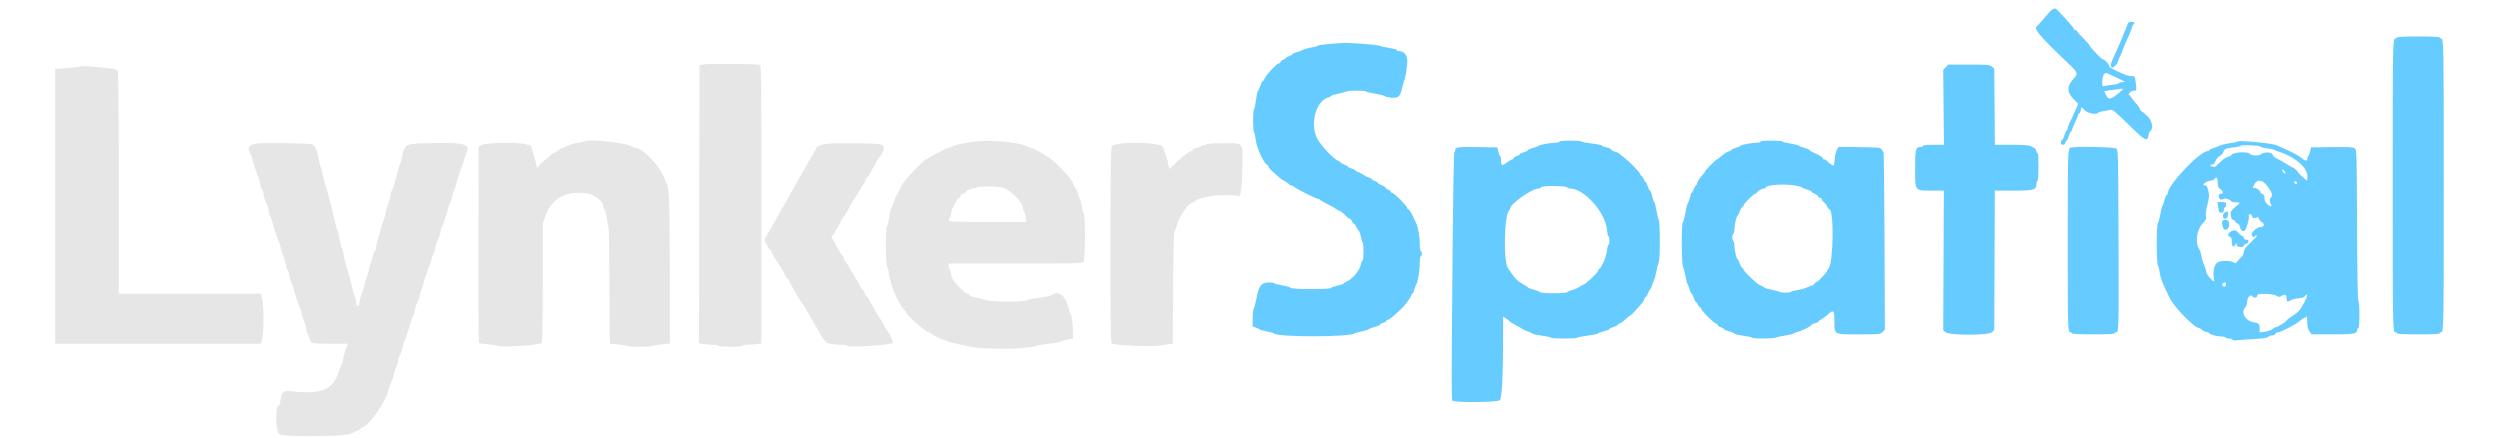
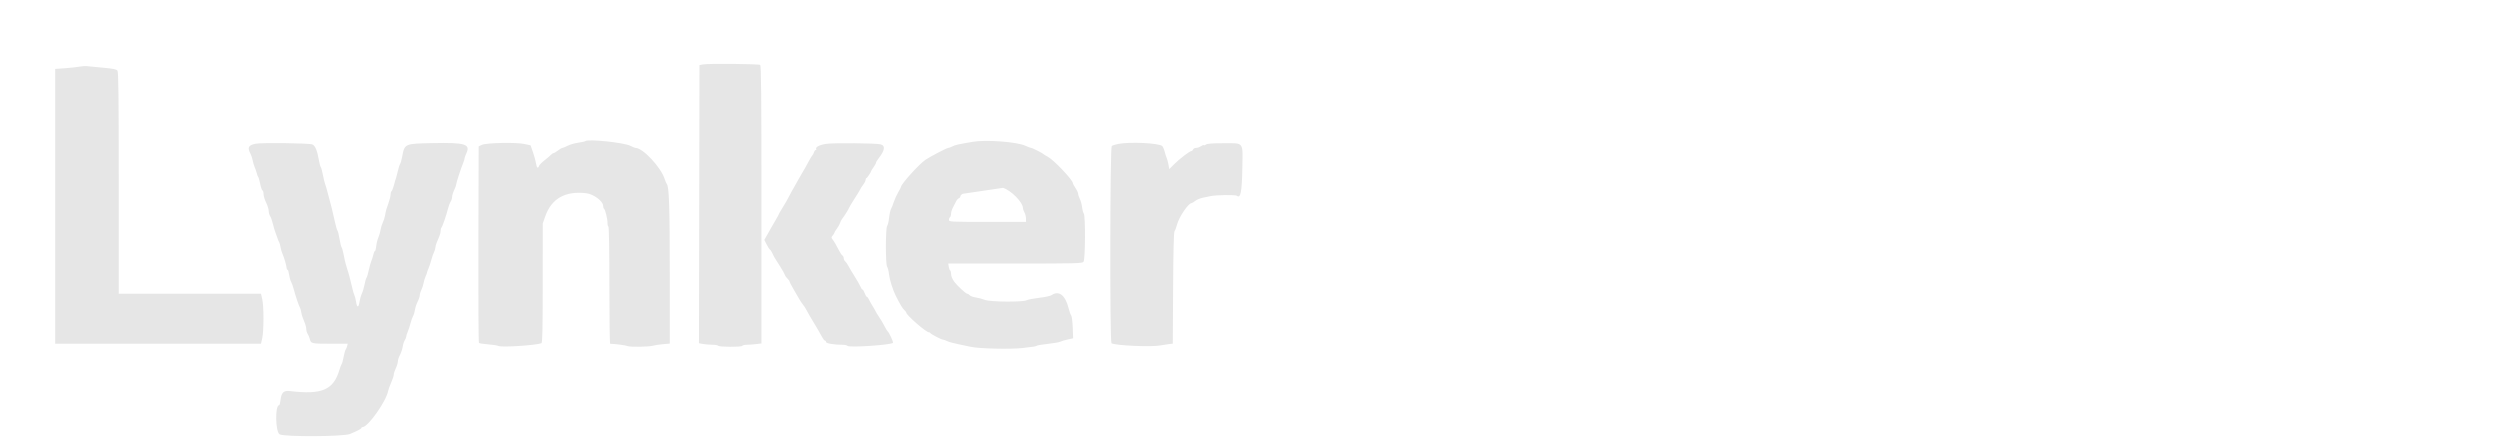
<svg xmlns="http://www.w3.org/2000/svg" viewBox="0 48 400 70">
  <g>
-     <path fill="#E6E6E6" d="m112.5 58.306-.583.111-.041 22.25-.04 22.25.623.115c.344.064 1.014.12 1.489.125.476.005.907.077.959.16.131.213 3.71.232 3.841.02.058-.094.382-.171.72-.172.339-.001 1.009-.049 1.49-.106l.875-.105V80.737c0-17.591-.043-22.245-.208-22.352-.253-.164-8.306-.233-9.125-.079m-99.75.353c-.367.075-1.398.189-2.292.254l-1.625.118V103h32.925l.198-.875c.261-1.153.265-5.131.006-6.245l-.204-.88H19V77.282c0-13.919-.045-17.776-.208-17.989-.157-.204-.725-.318-2.292-.458-1.146-.103-2.308-.215-2.583-.249-.275-.034-.8-.001-1.167.073m80.891 11.922c-.058.058-.569.171-1.134.251-.566.08-1.326.301-1.69.49-.363.19-.738.345-.833.345-.095 0-.419.187-.719.416-.301.23-.616.417-.702.417-.086 0-.282.131-.436.292-.153.16-.616.554-1.027.875-.411.32-.795.714-.852.875-.176.493-.371.325-.488-.417-.061-.39-.282-1.196-.491-1.792l-.38-1.083-.986-.213c-1.348-.292-6.124-.191-6.82.144l-.5.24-.042 15.655c-.024 8.611.017 15.716.091 15.789.073.073.73.177 1.459.231.729.053 1.481.171 1.67.262.508.244 5.935-.103 6.864-.439.163-.059.209-2.138.212-9.622l.003-9.547.405-1.147c1.004-2.846 3.195-4.08 6.551-3.691 1.171.136 2.704 1.274 2.704 2.008 0 .216.067.435.15.486.192.119.57 1.684.552 2.29-.007.256.057.508.143.561.093.058.155 3.833.155 9.42 0 5.127.056 9.324.125 9.326.841.02 2.525.241 2.759.363.351.181 3.503.135 4.116-.06.229-.074.923-.178 1.542-.233l1.125-.1-.002-11.278c-.001-10.558-.108-13.795-.471-14.255-.083-.104-.242-.474-.354-.82-.605-1.88-3.487-4.953-4.644-4.953-.102 0-.474-.151-.827-.334-1.006-.525-6.847-1.133-7.228-.752m62.026.103c-2.372.402-2.844.508-3.281.736-.258.135-.561.245-.673.246-.23.001-2.861 1.373-3.63 1.892-1.01.683-3.916 3.892-3.916 4.325 0 .056-.209.462-.465.901-.256.44-.571 1.137-.7 1.549-.129.413-.324.9-.433 1.084-.109.183-.25.82-.313 1.415-.063.595-.203 1.187-.31 1.317-.27.325-.273 6.206-.004 6.534.106.128.243.684.305 1.234.095.853.62 2.511 1.086 3.428.714 1.408 1.065 1.995 1.341 2.245.179.162.326.35.326.417 0 .401 3.166 3.16 3.626 3.16.099 0 .205.056.235.125.073.163 1.751 1.041 1.989 1.041.101 0 .419.112.708.249s1.088.356 1.775.488c.688.132 1.588.322 2 .422 1.183.288 6.358.41 8.25.194 1.984-.225 2.117-.247 2.338-.386.094-.059.907-.189 1.807-.289.9-.1 1.774-.256 1.941-.346.168-.09.694-.246 1.17-.348l.864-.186-.063-1.711c-.035-.94-.146-1.814-.247-1.94-.101-.127-.286-.643-.411-1.147-.523-2.112-1.568-2.916-2.737-2.105-.18.126-1.068.315-1.971.42-.904.106-1.804.281-2 .388-.591.323-5.864.279-6.691-.056-.366-.148-1.016-.321-1.444-.383-.428-.062-.869-.222-.979-.355-.11-.133-.296-.242-.411-.242-.195 0-1.588-1.282-2.018-1.856-.372-.497-.564-.964-.564-1.373 0-.23-.067-.459-.148-.509-.081-.05-.18-.317-.221-.593l-.074-.502h10.701c9.751 0 10.721-.025 10.93-.276.297-.358.335-7.372.042-7.74-.103-.129-.224-.581-.269-1.005-.045-.423-.205-1.016-.355-1.317-.15-.301-.273-.675-.273-.831 0-.157-.187-.561-.417-.899-.229-.338-.416-.69-.416-.784 0-.516-3.083-3.759-4.038-4.249-.3-.153-.584-.325-.63-.381-.139-.167-1.818-1.018-2.008-1.018-.097 0-.528-.161-.958-.358-1.343-.614-6.263-.982-8.366-.625m-114.795.317c-1.142.24-1.317.595-.79 1.605.137.263.294.74.348 1.061.055.32.199.808.322 1.083.122.275.277.725.344 1 .067.275.169.537.226.583.057.046.196.534.308 1.084.112.55.278 1.025.37 1.055.092.031.167.293.168.584.001.29.186.902.412 1.361.225.458.412 1.06.415 1.338.003.277.107.652.232.833.124.181.322.741.439 1.245.117.504.307 1.142.422 1.417.114.275.263.688.331.917.067.229.177.491.245.583.068.092.166.444.218.783.052.339.209.864.35 1.167.239.513.599 1.786.639 2.258.01.115.076.209.147.209.07 0 .178.356.24.791.061.436.203.942.314 1.125.112.184.3.709.419 1.167.264 1.019.857 2.773 1.014 3 .063.092.157.438.208.77.051.332.249.947.44 1.366.191.419.347.975.347 1.234 0 .26.101.62.225.801.124.181.28.553.347.827.177.729.256.747 3.287.749l2.776.003-.091.375c-.051.206-.157.458-.236.56-.079.102-.225.627-.325 1.167-.099.54-.241 1.056-.315 1.148-.073.092-.233.504-.355.917-.952 3.226-2.789 4.016-7.924 3.405-1.022-.121-1.37.226-1.515 1.514-.046.411-.142.747-.214.747-.678 0-.595 4.321.09 4.665.831.418 10.235.367 11.255-.061 1.208-.506 1.828-.837 1.828-.975 0-.071.083-.129.185-.129.862 0 3.787-4.135 4.084-5.773.04-.221.258-.822.485-1.335.227-.513.416-1.093.419-1.287.003-.195.15-.655.327-1.021.177-.367.325-.856.328-1.086.003-.231.154-.697.336-1.036.182-.339.38-.938.441-1.331s.213-.862.337-1.043c.124-.181.225-.432.225-.558 0-.126.104-.466.232-.754.127-.289.328-.901.446-1.359.117-.458.304-.983.415-1.167.11-.183.246-.633.3-1 .054-.366.251-.963.436-1.327.186-.363.338-.823.338-1.022 0-.199.112-.577.249-.84s.293-.74.348-1.061c.054-.32.205-.819.334-1.108.129-.289.235-.578.235-.642 0-.064.105-.352.232-.641.128-.289.33-.9.449-1.359.12-.458.315-1.02.434-1.25.119-.229.217-.555.218-.724 0-.17.103-.545.227-.834.51-1.182.607-1.474.607-1.833 0-.206.063-.447.14-.534.168-.19.737-1.837 1.034-2.991.118-.459.315-.982.437-1.162.122-.181.225-.519.228-.75.003-.232.151-.722.328-1.088.177-.367.324-.777.327-.91.006-.264.764-2.596 1.12-3.449.121-.289.219-.615.219-.725 0-.109.119-.449.264-.754.724-1.526-.117-1.79-5.347-1.683-4.567.094-4.503.065-4.915 2.254-.093.495-.234.983-.314 1.083-.08.101-.239.596-.354 1.1-.115.504-.249 1.029-.299 1.167-.049.137-.102.287-.118.333-.015.046-.125.441-.243.878s-.28.835-.361.885c-.08.05-.148.292-.151.539-.003.247-.155.861-.337 1.365-.36.994-.393 1.114-.557 2.025-.06.334-.225.838-.365 1.12-.14.281-.296.795-.345 1.142-.049.346-.207.892-.352 1.213-.144.321-.296.94-.338 1.375-.042.435-.136.792-.209.792-.073 0-.184.243-.246.541-.063.298-.21.767-.327 1.042-.117.275-.305.95-.418 1.5-.113.55-.271 1.082-.352 1.183-.082.101-.224.588-.318 1.084-.093.495-.288 1.152-.433 1.459-.145.308-.313.902-.373 1.319-.139.973-.411.975-.55.003-.06-.417-.181-.898-.27-1.069-.088-.172-.25-.725-.358-1.229-.205-.95-.637-2.563-.803-3-.052-.138-.107-.325-.121-.417-.014-.091-.068-.279-.12-.416-.052-.138-.185-.738-.297-1.334-.111-.596-.267-1.161-.345-1.256-.079-.095-.226-.692-.328-1.327-.101-.635-.248-1.232-.327-1.327-.078-.095-.257-.698-.396-1.34-.31-1.429-.733-3.162-.936-3.833-.084-.275-.235-.838-.336-1.25-.102-.413-.248-.9-.324-1.083-.077-.184-.23-.821-.342-1.417-.111-.596-.266-1.161-.344-1.256-.078-.095-.219-.62-.313-1.166-.255-1.492-.588-2.284-1.037-2.468-.515-.211-8.183-.303-9.106-.109m91.299.018c-1.043.158-1.758.538-1.574.837.049.079.015.144-.076.144s-.218.169-.282.375c-.065.206-.173.412-.242.458-.068.046-.383.571-.699 1.167-.315.596-.761 1.383-.99 1.75-.228.367-.466.779-.528.917-.061.137-.334.625-.607 1.083-.272.458-.647 1.133-.832 1.5-.368.727-.702 1.308-1.34 2.333-.229.367-.416.704-.417.75-.001.046-.183.384-.405.75-.223.367-.528.892-.679 1.167-.15.275-.483.867-.738 1.315l-.465.814.361.723c.199.398.44.772.535.831.096.059.28.342.41.629.249.552.298.635 1.258 2.132.336.524.656 1.098.712 1.274.056.177.25.455.431.619.181.164.329.368.329.452 0 .085.273.618.606 1.183.334.565.754 1.291.933 1.611.18.321.456.734.612.917.157.183.379.521.492.75.114.229.372.691.574 1.025 1.129 1.873 1.732 2.904 1.993 3.409.161.311.367.566.458.566.091 0 .166.102.166.226 0 .227 1.291.441 2.657.441.335 0 .689.08.787.177.299.3 6.917-.141 7.262-.484.11-.11-.604-1.658-.858-1.86-.058-.046-.202-.271-.321-.5-.408-.786-.778-1.417-1.126-1.917-.191-.275-.395-.612-.454-.75-.059-.137-.295-.55-.525-.916-.23-.367-.493-.836-.583-1.042-.09-.206-.226-.375-.302-.375-.075 0-.232-.263-.348-.583-.116-.321-.274-.584-.35-.584-.077 0-.223-.206-.323-.458-.101-.252-.517-.983-.923-1.625-.407-.642-.864-1.407-1.015-1.701-.152-.293-.381-.621-.51-.728-.129-.108-.235-.332-.235-.5 0-.167-.094-.364-.208-.438-.115-.073-.34-.396-.499-.716-.408-.818-.878-1.618-1.127-1.918-.174-.209-.163-.31.061-.557.15-.166.273-.364.273-.439 0-.076.177-.37.393-.654.216-.284.45-.697.52-.92.07-.222.195-.484.277-.583.297-.357 1.137-1.682 1.14-1.799.002-.065.416-.758.92-1.54.504-.781.917-1.464.917-1.517 0-.052.187-.341.416-.642.23-.3.417-.67.417-.822 0-.152.056-.276.125-.277.112-.001.753-.958.781-1.166.006-.046.18-.32.386-.609.206-.289.375-.602.375-.695 0-.094.168-.382.375-.641 1.041-1.308 1.159-2.093.347-2.293-.783-.193-7.56-.252-8.718-.076m46.751.01c-.456.087-.925.237-1.042.335-.279.231-.318 31.385-.04 31.557.6.371 6.402.629 7.827.348.32-.063.898-.153 1.283-.201l.7-.086.05-8.882c.034-6.11.107-8.955.232-9.116.101-.129.282-.609.403-1.067.318-1.207 1.817-3.417 2.318-3.417.074 0 .34-.161.59-.358.25-.197.804-.427 1.231-.511.427-.084.964-.195 1.193-.247.864-.195 4.023-.239 4.239-.059.591.49.806-.621.87-4.492.071-4.23.312-3.916-3.008-3.916-1.786 0-2.625.062-2.8.207-.137.113-.293.162-.348.108-.054-.055-.27.021-.48.168-.209.147-.554.267-.766.267-.211 0-.428.112-.48.25-.053.137-.175.25-.272.25-.265 0-1.942 1.286-2.786 2.137l-.747.753-.135-.737c-.075-.405-.204-.887-.288-1.07-.084-.183-.231-.643-.327-1.022s-.271-.769-.388-.866c-.572-.475-5.148-.692-7.029-.333m-18.44 7.028c1.265.378 3.173 2.301 3.191 3.215.003.171.113.499.244.728.131.229.241.66.244.958l.006.542H158c-5.993 0-6.167-.009-6.167-.323 0-.178.075-.37.167-.427.092-.057.167-.305.167-.552 0-.246.145-.711.322-1.031.177-.321.4-.754.497-.963.097-.209.289-.423.428-.476.139-.053.253-.203.253-.333s.187-.308.416-.395c.23-.087.418-.217.418-.288.002-.18.828-.545 1.241-.548.188-.001.454-.075.591-.164.368-.237 3.299-.197 4.149.057" />
-     <path fill="#66CCFF" d="M328.503 49.457c-.295.115-.336.158-1.505 1.543-.503.596-1.008 1.143-1.123 1.217-.562.359.533 1.638 5.204 6.078 1.346 1.28 1.425 1.504.78 2.202-1.177 1.27-1.206 2.222-.104 3.342l.756.767-.497 1.155c-.273.636-.65 1.453-.839 1.816-.188.363-.342.794-.342.958 0 .164-.063.298-.14.298-.077 0-.235.319-.352.709-.116.389-.268.745-.337.791-.355.235-.355.834 0 .834.22 0 .394-.13.448-.334.048-.183.145-.333.216-.333.071 0 .228-.338.35-.75.122-.413.28-.75.352-.75.071 0 .13-.075.13-.166 0-.092.225-.643.5-1.225.275-.582.5-1.144.5-1.25 0-.106.069-.192.153-.192.085 0 .205-.233.267-.517l.114-.516.532.516c.536.519 1.932.758 2.17.372.049-.079.41-.187.802-.239.392-.052.868-.143 1.06-.201.397-.122.673.105 3.564 2.928 2.052 2.004 2.403 2.167 2.585 1.199.064-.344.184-.667.267-.718.583-.36.36-1.648-.415-2.401-.428-.416-.846-.757-.927-.757-.082 0-.203-.168-.267-.375-.065-.206-.338-.6-.608-.875-.269-.275-.612-.706-.763-.958-.15-.252-.343-.458-.429-.458-.086 0-.021-.15.145-.334.166-.183.485-.333.709-.333.401 0 .405-.016.288-1.042-.146-1.286-.15-1.291-.788-1.291-.286 0-.844-.15-1.24-.334-.395-.183-1.057-.49-1.469-.681-.413-.192-.75-.42-.75-.507 0-.29-.726-1.145-.972-1.145-.207 0-.644-.414-1.954-1.847-.132-.146-.241-.325-.241-.4 0-.074-.45-.581-1-1.126-.55-.545-1-1.059-1-1.142 0-.084-.112-.152-.25-.152-.137 0-.25-.096-.25-.214 0-.211-2.836-3.308-3-3.276-.046.009-.194.06-.33.114m11.822 2.668c-.111.344-.258.7-.326.792-.069.091-.181.354-.248.583-.068.229-.311.829-.54 1.333-.228.504-.547 1.217-.708 1.584-.16.366-.421.953-.578 1.303-.283.631-.255 1.113.063 1.113.214 0 .845-.675.847-.906.001-.097.186-.552.411-1.01.226-.459.413-.894.415-.968.003-.074.147-.449.32-.833.173-.385.467-1.039.655-1.455.187-.416.391-.96.454-1.21.062-.25.18-.495.262-.546.309-.191.129-.405-.339-.405-.416 0-.517.091-.688.625M383.5 54c0 .092-.104.167-.232.167-.427 0-.435.429-.435 23.5 0 23.07.008 23.5.435 23.5.128 0 .232.075.232.166 0 .106 1.25.167 3.417.167 2.166 0 3.416-.061 3.416-.167 0-.091.105-.166.233-.166.426 0 .434-.43.434-23.5 0-23.071-.008-23.5-.434-23.5-.128 0-.233-.075-.233-.167 0-.106-1.25-.167-3.416-.167-2.167 0-3.417.061-3.417.167m-170.743 1.028c-1.005.082-1.867.211-1.917.287-.049.076-.465.194-.923.261-.459.067-1.136.26-1.506.428-.37.168-.876.356-1.125.419-.249.062-.453.165-.453.228 0 .064-.262.21-.583.326-.321.116-.583.281-.583.367 0 .086-.112.156-.249.156s-.342.15-.457.333c-.114.184-.295.334-.4.334-.291 0-1.948 1.772-2.186 2.338-.115.272-.272.495-.349.495-.077 0-.242.319-.367.708-.126.39-.297.757-.382.815-.084.059-.233.752-.331 1.542-.098.789-.238 1.435-.312 1.435-.074 0-.134.825-.134 1.833 0 1.009.065 1.834.144 1.834.079 0 .194.497.257 1.105.135 1.319 1.228 3.757 1.837 4.098.144.081.262.237.262.348 0 .173.389.558 1.804 1.782.159.137.512.362.784.5.273.137.555.343.629.458.073.115.236.209.363.209.126 0 .329.094.45.21.317.302 3.59 1.956 3.872 1.956.13 0 .262.057.292.125.031.069.58.388 1.219.709.64.32 1.26.672 1.376.78.117.109.372.248.567.31.195.062.588.367.873.678.285.311.615.565.732.565.118 0 .285.188.372.417.087.229.231.416.318.416.088 0 .205.141.259.314.055.172.244.48.421.683.176.203.37.701.431 1.105.06.405.176.777.257.827.193.119.193 2.905 0 2.905-.082 0-.2.275-.263.611-.177.941-1.315 2.332-2.245 2.744-.281.124-.511.277-.511.34s-.431.209-.958.324c-.527.116-1.012.29-1.078.387-.166.248-6.273.234-6.431-.015-.064-.1-.679-.28-1.366-.4-.688-.12-1.295-.284-1.349-.364-.055-.081-.502-.123-.995-.095-1.09.062-1.439.594-1.84 2.801-.109.596-.273 1.179-.365 1.296-.092.118-.175.827-.184 1.577l-.017 1.364.5.171c.275.094.537.221.584.283.046.062.571.21 1.166.33.596.12 1.12.268 1.166.328.461.61 12.105.603 12.917-.007.092-.069.635-.222 1.208-.34.573-.118 1.042-.265 1.042-.327 0-.061.371-.207.824-.323.453-.116.906-.311 1.006-.432.101-.121.368-.267.594-.323.225-.057.409-.177.409-.267 0-.09.096-.163.213-.163.211 0 .74-.422 2.043-1.628.708-.655 1.744-2.058 1.744-2.361 0-.098.069-.178.154-.178.084 0 .204-.244.266-.542.062-.298.207-.691.323-.875.284-.451.591-2.298.591-3.555 0-.574.073-1.028.166-1.028.092 0 .167-.187.167-.417 0-.229-.075-.416-.167-.416-.093 0-.166-.465-.166-1.061 0-1.243-.238-2.651-.568-3.356-.128-.275-.319-.687-.424-.917-.391-.852-.698-1.333-.851-1.333-.086 0-.157-.103-.157-.228 0-.298-2.141-2.439-2.439-2.439-.125 0-.228-.077-.228-.17 0-.094-.187-.243-.417-.33-.229-.087-.416-.23-.416-.318s-.263-.255-.584-.371c-.321-.116-.583-.275-.583-.353 0-.078-.225-.22-.5-.316s-.5-.234-.5-.307c0-.072-.186-.178-.412-.235-.227-.057-.688-.29-1.024-.518-.336-.228-.713-.415-.837-.415-.125 0-.227-.063-.227-.14 0-.077-.3-.239-.667-.36-.366-.121-.666-.269-.666-.329s-.263-.212-.584-.338c-.321-.126-.583-.28-.583-.344 0-.063-.217-.205-.482-.315-.722-.299-2.734-2.463-3.261-3.507-1.214-2.403-.176-6.096 1.855-6.606.214-.053.388-.154.388-.223s.469-.216 1.042-.327c.573-.111 1.172-.271 1.331-.356.364-.195 3.006-.204 3.219-.011.087.079.758.241 1.491.36.734.12 1.378.284 1.433.366.054.082.526.193 1.048.247 1.167.12 1.457-.121 1.757-1.459.111-.499.266-1.058.343-1.241.236-.563.503-2.258.503-3.197 0-.932-.549-1.551-1.375-1.553-.161 0-.292-.069-.292-.152 0-.083-.544-.238-1.208-.343-.665-.105-1.359-.262-1.542-.348-.183-.085-1.458-.23-2.833-.321-2.764-.182-2.599-.183-5.16.025m98.564 3.736-.404.43.057 5.986.057 5.987h-1.682c-1.011 0-1.682.066-1.682.166 0 .092-.132.169-.292.172-.879.016-.958.3-.958 3.434 0 3.695-.102 3.561 2.694 3.561h1.907l-.051 11.156-.05 11.156.368.344c.566.529 6.863.53 7.43.001l.368-.343.045-11.157.046-11.157h2.996c3.286 0 3.663-.111 3.663-1.073 0-.224.075-.454.167-.51.213-.132.224-4.417.012-4.417-.086 0-.179-.161-.209-.358-.029-.197-.166-.41-.303-.474-.138-.064-.418-.203-.623-.309-.236-.122-1.347-.192-3.034-.192h-2.661l-.049-6.099-.05-6.098-.393-.318c-.358-.29-.693-.319-3.679-.319h-3.286l-.404.431m26.648 1.334c.521.237 1.197.556 1.501.708l.553.277-.511.053c-.282.028-.512.113-.512.188 0 .076-.501.191-1.112.256-.612.066-1.224.162-1.36.214-.324.124-.16-1.774.171-1.984.286-.181.191-.203 1.27.288m1.172 2.675c-1.465 1.225-1.761 1.272-2.221.35-.14-.281-.236-.526-.212-.546.034-.029 2.024-.291 2.933-.387.123-.013-.102.249-.5.583M249.5 70.667c0 .091-.287.166-.639.166-.743 0-2.572.339-2.694.499-.046.06-.44.207-.875.327-.436.12-.792.28-.792.356 0 .076-.3.228-.667.338-.366.11-.666.256-.666.324s-.225.202-.5.298c-.275.096-.5.253-.5.35 0 .096-.094.177-.209.18-.114.002-.5.225-.856.495-.775.586-.935.527-.935-.343 0-.361-.061-.657-.135-.657-.074 0-.205-.319-.292-.708l-.157-.709-3-.047c-3.379-.054-3.75-.007-3.75.467 0 .182-.064.33-.142.33-.078 0-.203 7.182-.279 15.959-.183 21.325-.186 23.657-.023 23.819.329.33 7.238.262 7.575-.075.351-.351.535-3.862.536-10.248v-3.129l.458.292c.252.16.505.356.561.435.111.155.556.425 1.481.899.321.164.621.344.667.4.046.056.383.205.75.332.366.127.71.291.764.364.053.073.747.221 1.541.329.795.109 1.445.256 1.445.327 0 .071.937.13 2.083.13 1.146 0 2.083-.059 2.083-.131 0-.072.724-.216 1.608-.321.885-.106 1.653-.261 1.709-.346.055-.085.494-.247.975-.361.481-.115.875-.272.875-.351 0-.079.3-.234.667-.343.366-.11.666-.258.666-.329 0-.071.156-.179.346-.239.191-.06.61-.365.931-.678.322-.312.644-.568.716-.568.114 0 .533-.438 1.833-1.917.162-.183.347-.502.412-.708.065-.206.183-.375.263-.375.079 0 .239-.263.355-.583.116-.321.259-.584.318-.584.058 0 .207-.318.33-.708.123-.39.277-.783.344-.875.067-.092.209-.654.317-1.25.108-.596.28-1.256.382-1.467.254-.525.26-6.362.008-6.89-.104-.216-.278-.937-.387-1.601-.109-.665-.254-1.209-.323-1.209s-.217-.412-.33-.916c-.113-.505-.272-.917-.353-.917-.082 0-.238-.3-.348-.667-.11-.366-.254-.666-.32-.666s-.213-.225-.327-.5c-.114-.275-.268-.5-.342-.5-.075 0-.177-.132-.228-.292-.116-.363-1.736-2.047-2.564-2.665-.339-.253-.709-.548-.823-.655-.113-.107-.426-.243-.694-.302-.268-.058-.526-.205-.572-.325-.046-.121-.371-.273-.722-.339s-.683-.193-.738-.283c-.056-.089-.825-.249-1.709-.354-.884-.105-1.608-.25-1.608-.322 0-.071-.787-.13-1.75-.13-1.056 0-1.75.066-1.75.167m32.167 0c0 .091-.238.166-.528.166-.745 0-2.639.345-2.639.481 0 .062-.338.213-.75.335-.413.121-.75.28-.75.351 0 .072-.169.173-.375.225-.376.095-.892.438-1.478.983-.173.161-.37.294-.439.296-.152.004-1.875 1.74-1.875 1.89 0 .058-.131.247-.291.42-.546.586-.889 1.102-.984 1.478-.052.206-.147.375-.212.375-.064 0-.22.262-.346.583-.126.321-.282.583-.346.583s-.168.282-.231.625c-.063.344-.214.78-.336.97-.122.19-.319.94-.439 1.667-.119.727-.295 1.375-.391 1.441-.251.172-.233 6.625.021 7.147.107.22.282.888.39 1.484.108.596.251 1.158.318 1.25.066.091.221.485.344.875.123.389.274.708.337.708.062 0 .212.3.333.667.121.366.285.666.364.666.079 0 .216.188.303.417.087.229.235.417.329.417.094 0 .171.096.171.215 0 .276 1.963 2.25 2.363 2.378.167.052.303.17.303.26s.225.242.5.338c.275.096.5.233.5.303 0 .071.357.227.792.347.435.119.84.289.898.376.059.087.715.24 1.458.34.744.099 1.352.24 1.352.312 0 .181 3.438.165 3.794-.018.159-.082.849-.235 1.533-.339.684-.105 1.284-.253 1.334-.33.049-.077.341-.195.649-.262.658-.143 2.19-.91 2.19-1.097 0-.072.225-.18.499-.24.275-.06.556-.197.625-.305.07-.108.318-.294.552-.414.234-.121.662-.439.949-.708.896-.837 1.042-.7 1.042.973 0 2.303-.176 2.204 3.926 2.204 3.311 0 3.418-.011 3.782-.375l.375-.375-.059-14.167c-.033-7.791-.108-14.204-.167-14.25-.059-.046-.19-.233-.292-.416-.173-.314-.382-.336-3.535-.379l-3.351-.045-.26.397c-.143.219-.307.895-.364 1.504-.057.608-.131 1.106-.165 1.106-.175 0-.831-.454-1.022-.708-.121-.161-.328-.292-.461-.292-.132 0-.24-.071-.24-.158 0-.169-.537-.498-1.542-.947-.344-.153-.625-.333-.625-.399 0-.065-.356-.217-.792-.337-.435-.12-.833-.28-.885-.355-.051-.076-.67-.23-1.375-.342-.705-.112-1.281-.262-1.281-.333 0-.071-.788-.129-1.75-.129-1.056 0-1.75.066-1.75.167m76.256-.011c-.045.074-.55.186-1.122.251-.572.065-1.345.257-1.718.427-.373.169-.882.359-1.13.422-.249.062-.453.18-.453.262 0 .082-.106.149-.236.149-1.293 0-6.431 5.42-6.431 6.785 0 .118-.066.215-.147.215-.08 0-.236.355-.345.789-.11.434-.266.871-.349.97-.082.099-.242.738-.356 1.419-.114.681-.285 1.292-.38 1.357-.245.169-.233 6.504.013 6.814.102.129.231.637.286 1.13.056.493.356 1.431.667 2.084.312.653.726 1.524.922 1.937.703 1.485 3.98 4.833 4.73 4.833.083 0 .266.116.408.258.142.142.474.302.738.354.264.053.48.15.48.216 0 .181 1.21.505 1.885.505.327 0 .642.075.698.167.057.092.324.167.594.167.269 0 .49.082.49.182 0 .119.273.15.791.09.436-.051 1.675-.141 2.755-.199 1.34-.073 2.037-.181 2.197-.34.128-.128.418-.233.644-.233.226 0 .454-.113.506-.25.053-.138.239-.25.413-.25.451 0 3.019-1.345 3.593-1.882.265-.249.578-.452.694-.452.117 0 .25-.093.296-.208.047-.115.09.268.098.849.009.787.101 1.182.357 1.542l.345.484h3.38c3.523 0 3.931-.083 3.931-.805 0-.107.075-.195.166-.195.103 0 .167-.833.167-2.167 0-1.305-.065-2.166-.163-2.166-.105 0-.18-4.332-.209-12.097-.044-11.813-.052-12.103-.373-12.337-.265-.193-.971-.231-3.666-.195l-3.339.045-.157.709c-.086.389-.218.708-.292.708-.074 0-.134.188-.134.418 0 .4-.391.36-.834-.085-.269-.271-1.896-1.159-2.75-1.501-.55-.22-1.089-.465-1.198-.545-.461-.336-6.292-.905-6.462-.631m3.718.796c.06.093.559.224 1.109.292.55.067 1.075.174 1.167.237.091.064.466.214.833.335 2.493.817 4.417 2.494 4.417 3.852 0 .803-.011.821-.302.53-.166-.166-.449-.41-.628-.541-.179-.132-.45-.435-.602-.674-.152-.238-.527-.552-.833-.697-.307-.146-.819-.439-1.138-.651-.319-.213-.896-.536-1.281-.719-.436-.207-.736-.478-.797-.717-.1-.398-1.356-.405-1.853-.011-.347.275-1.558.22-1.778-.08-.314-.429-2.955-.223-2.955.23 0 .074-.239.188-.53.252-.318.07-.854.449-1.339.946-.619.636-.859.787-1.026.648-.121-.099-.268-.132-.329-.071-.06.06-.109.022-.109-.085 0-.107.135-.195.3-.195.186 0 .374-.204.497-.541.109-.298.422-.668.695-.822.272-.155.542-.467.599-.694.114-.451.336-.539 1.791-.71.523-.062.951-.168.951-.237 0-.189 3.016-.071 3.141.123m-30.332.16c-.463.122-.471.383-.473 14.916-.003 14.215.01 14.639.432 14.639.128 0 .232.075.232.166 0 .106 1.25.167 3.417.167 2.166 0 3.416-.061 3.416-.167 0-.091.111-.166.247-.166.422 0 .431-.383.383-14.952-.046-13.978-.052-14.205-.38-14.453-.32-.241-6.453-.369-7.274-.15m34.352 4.117c.003.08-.107.052-.244-.062-.138-.114-.25-.325-.25-.469 0-.284.484.235.494.531m-10.828 1.527c0 .601.077.786.417 1.009.5.328.546.735.083.735-.24 0-.333.111-.333.399 0 .448.433.697.752.432.218-.181 1.048.081 1.275.402.06.085.379.145.708.133.766-.029.754.121-.058.727-.361.27-.694.633-.741.807-.13.488.079 1.267.34 1.267.129 0 .277.109.328.243.051.134.228.287.392.339.163.052.343.319.397.593.115.573.537.811.84.472.204-.227.645-1.783.589-2.08-.07-.372.031-.549.261-.461.138.053.25.194.25.314 0 .291.35.403.697.224.208-.106.307-.061.382.174.056.175.291.443.522.595.486.317.298.749-.329.759-.402.007-1.17.603-1.319 1.024-.117.328.29.752.459.478.059-.096.196-.174.304-.174.108 0-.012.206-.266.458s-.759.752-1.123 1.11c-.435.43-.66.801-.66 1.088 0 .24-.131.553-.292.696-.16.142-.457.471-.659.73-.299.384-.412.434-.611.269-.388-.323-1.931-.37-2.546-.078-.584.277-.889 1.451-.666 2.565.054.272.045.494-.022.493-.277-.004-1.204-1.145-1.204-1.483 0-.202-.148-.691-.328-1.087-.18-.396-.38-1.048-.443-1.449s-.222-.895-.354-1.098c-.692-1.068-.399-3.18.578-4.156.494-.494.572-.671.498-1.127-.048-.297.023-.984.159-1.527.381-1.527.399-1.764.205-2.613-.139-.604-.257-.791-.5-.791-.622 0 .02-.623.742-.72.366-.049.733-.209.815-.355.244-.436.461-.122.461.664m7.012-.256c.424 0 1.655 1.567 1.655 2.108 0 .307-.075.559-.167.559-.217 0-.214.6.006 1.011.127.237.119.322-.031.322-.348 0-.975-.706-.975-1.099 0-.548-.17-.901-.434-.901-.128 0-.232-.104-.232-.231 0-.286-.784-.819-1.005-.683-.295.183-.168-.367.191-.824.209-.265.454-.411.597-.355.134.051.312.093.395.093m5.655.25c0 .137-.067.25-.149.25-.082 0-.192-.113-.245-.25-.058-.152 0-.25.149-.25.135 0 .245.112.245.25m-80.337.428c.594.096 1.119.238 1.167.314.047.077.405.226.795.331.39.104.708.253.708.33 0 .077.22.231.488.342.269.111.529.308.578.437.05.129.205.235.346.235.14 0 .255.108.255.24 0 .133.145.342.321.466.177.123.414.428.527.676.113.248.265.451.338.451.78 0 .659 8.676-.133 9.47-.121.121-.22.284-.22.362 0 .238-1.525 1.835-1.752 1.835-.117 0-.255.112-.308.25-.053.137-.177.25-.277.25-.099 0-.501.145-.891.323-.391.178-1.101.376-1.578.439-.477.063-.908.18-.957.26-.117.189-1.492.187-1.864-.004-.159-.081-.734-.23-1.278-.331-.544-.1-1.031-.241-1.083-.313-.052-.072-.304-.223-.56-.335-.542-.239-.669-.339-1.877-1.483-.499-.474-.908-.939-.908-1.034 0-.095-.102-.232-.226-.306-.125-.073-.318-.414-.43-.758-.112-.344-.259-.625-.328-.625-.164 0-.516-1.536-.516-2.253 0-.308-.075-.607-.167-.664-.091-.056-.166-.319-.166-.583 0-.264.075-.527.166-.583.092-.057.167-.356.167-.664 0-.717.352-2.253.516-2.253.069 0 .216-.281.328-.625.112-.344.305-.685.43-.758.124-.074.226-.208.226-.3 0-.217 1.6-1.817 1.817-1.817.092 0 .226-.094.3-.208.171-.268.809-.625 1.117-.625.131 0 .264-.079.297-.175.137-.411 2.885-.598 4.632-.314m-36.357.343c.03.08.212.146.403.146 2.229 0 5.645 3.8 5.903 6.568.057.604.167 1.098.245 1.098.079 0 .143.3.143.667 0 .367-.065.667-.143.667-.079 0-.186.413-.238.918-.095.915-.848 2.712-1.244 2.965-.115.073-.208.218-.208.322 0 .235-1.999 2.128-2.247 2.128-.052 0-.373.181-.715.401-.342.221-.884.456-1.205.521-.321.066-.637.204-.702.307-.161.253-4.264.259-4.429.006-.065-.099-.493-.274-.95-.387-.457-.113-.87-.264-.917-.335-.047-.07-.277-.234-.51-.362-1.068-.588-1.455-.921-1.994-1.716-.317-.468-.617-.889-.666-.935-.806-.757-.71-8.476.115-9.304.121-.121.22-.295.22-.386 0-.706 3.466-3.143 4.471-3.143.199 0 .362-.071.362-.157 0-.335 4.178-.324 4.306.011m104.107 3.104c.138.922.085.829.504.901.257.044.345-.047.386-.401.029-.252.122-.458.208-.458s.156-.188.156-.417c0-.377-.066-.417-.686-.417h-.686l.118.792m1.045.888c-.407.238-.389.987.024.987.33 0 .518-.307.518-.847 0-.358-.116-.388-.542-.14m-.398 1.404c-.123.322.078 1.129.319 1.278.522.322.975-.513.687-1.265-.129-.335-.879-.345-1.006-.013m1.31 1.676c-.444.311-.48.683-.078.81.216.069.291.272.291.788 0 .788.333 1.048.573.448l.156-.389.011.375c.013.455 1.07.561 1.237.125.053-.138.203-.25.334-.25.255 0 .481-.403.317-.567-.055-.055-.237-.1-.405-.1-.169 0-.306-.115-.306-.255s-.131-.305-.292-.366c-.16-.061-.428-.284-.595-.495-.355-.448-.727-.486-1.243-.124m-.706 8.282c-.006.462-.266.654-.501.37-.189-.228-.187-.294.014-.422.332-.21.49-.193.487.052m8.139 1.978c.293.183.428.187.695.02.552-.345.835-.255.835.266 0 .644.15.744.637.425.227-.149.795-.298 1.263-.331.552-.04.923-.16 1.057-.343.486-.664.41.055-.105.998-.718 1.312-.913 1.531-1.977 2.213-.481.309-.875.619-.875.689 0 .172-1.396 1.043-1.673 1.043-.122 0-.377.142-.566.316-.19.174-.729.367-1.203.43l-.859.115.017-.598c.021-.736-.147-.914-.98-1.04-1.3-.196-2.073-1.556-1.343-2.363.163-.179.302-.549.309-.821.023-.787.545-1.383.849-.97.272.369.783.258.783-.17 0-.349 2.541-.251 3.136.121" />
+     <path fill="#E6E6E6" d="m112.5 58.306-.583.111-.041 22.25-.04 22.25.623.115c.344.064 1.014.12 1.489.125.476.005.907.077.959.16.131.213 3.71.232 3.841.02.058-.094.382-.171.72-.172.339-.001 1.009-.049 1.49-.106l.875-.105V80.737c0-17.591-.043-22.245-.208-22.352-.253-.164-8.306-.233-9.125-.079m-99.75.353c-.367.075-1.398.189-2.292.254l-1.625.118V103h32.925l.198-.875c.261-1.153.265-5.131.006-6.245l-.204-.88H19V77.282c0-13.919-.045-17.776-.208-17.989-.157-.204-.725-.318-2.292-.458-1.146-.103-2.308-.215-2.583-.249-.275-.034-.8-.001-1.167.073m80.891 11.922c-.058.058-.569.171-1.134.251-.566.08-1.326.301-1.69.49-.363.19-.738.345-.833.345-.095 0-.419.187-.719.416-.301.23-.616.417-.702.417-.086 0-.282.131-.436.292-.153.16-.616.554-1.027.875-.411.32-.795.714-.852.875-.176.493-.371.325-.488-.417-.061-.39-.282-1.196-.491-1.792l-.38-1.083-.986-.213c-1.348-.292-6.124-.191-6.82.144l-.5.24-.042 15.655c-.024 8.611.017 15.716.091 15.789.073.073.73.177 1.459.231.729.053 1.481.171 1.67.262.508.244 5.935-.103 6.864-.439.163-.059.209-2.138.212-9.622l.003-9.547.405-1.147c1.004-2.846 3.195-4.08 6.551-3.691 1.171.136 2.704 1.274 2.704 2.008 0 .216.067.435.15.486.192.119.57 1.684.552 2.29-.007.256.057.508.143.561.093.058.155 3.833.155 9.42 0 5.127.056 9.324.125 9.326.841.02 2.525.241 2.759.363.351.181 3.503.135 4.116-.06.229-.074.923-.178 1.542-.233l1.125-.1-.002-11.278c-.001-10.558-.108-13.795-.471-14.255-.083-.104-.242-.474-.354-.82-.605-1.88-3.487-4.953-4.644-4.953-.102 0-.474-.151-.827-.334-1.006-.525-6.847-1.133-7.228-.752m62.026.103c-2.372.402-2.844.508-3.281.736-.258.135-.561.245-.673.246-.23.001-2.861 1.373-3.63 1.892-1.01.683-3.916 3.892-3.916 4.325 0 .056-.209.462-.465.901-.256.44-.571 1.137-.7 1.549-.129.413-.324.9-.433 1.084-.109.183-.25.82-.313 1.415-.063.595-.203 1.187-.31 1.317-.27.325-.273 6.206-.004 6.534.106.128.243.684.305 1.234.095.853.62 2.511 1.086 3.428.714 1.408 1.065 1.995 1.341 2.245.179.162.326.35.326.417 0 .401 3.166 3.16 3.626 3.16.099 0 .205.056.235.125.073.163 1.751 1.041 1.989 1.041.101 0 .419.112.708.249s1.088.356 1.775.488c.688.132 1.588.322 2 .422 1.183.288 6.358.41 8.25.194 1.984-.225 2.117-.247 2.338-.386.094-.059.907-.189 1.807-.289.9-.1 1.774-.256 1.941-.346.168-.09.694-.246 1.17-.348l.864-.186-.063-1.711c-.035-.94-.146-1.814-.247-1.94-.101-.127-.286-.643-.411-1.147-.523-2.112-1.568-2.916-2.737-2.105-.18.126-1.068.315-1.971.42-.904.106-1.804.281-2 .388-.591.323-5.864.279-6.691-.056-.366-.148-1.016-.321-1.444-.383-.428-.062-.869-.222-.979-.355-.11-.133-.296-.242-.411-.242-.195 0-1.588-1.282-2.018-1.856-.372-.497-.564-.964-.564-1.373 0-.23-.067-.459-.148-.509-.081-.05-.18-.317-.221-.593l-.074-.502h10.701c9.751 0 10.721-.025 10.93-.276.297-.358.335-7.372.042-7.74-.103-.129-.224-.581-.269-1.005-.045-.423-.205-1.016-.355-1.317-.15-.301-.273-.675-.273-.831 0-.157-.187-.561-.417-.899-.229-.338-.416-.69-.416-.784 0-.516-3.083-3.759-4.038-4.249-.3-.153-.584-.325-.63-.381-.139-.167-1.818-1.018-2.008-1.018-.097 0-.528-.161-.958-.358-1.343-.614-6.263-.982-8.366-.625m-114.795.317c-1.142.24-1.317.595-.79 1.605.137.263.294.74.348 1.061.055.32.199.808.322 1.083.122.275.277.725.344 1 .067.275.169.537.226.583.057.046.196.534.308 1.084.112.55.278 1.025.37 1.055.092.031.167.293.168.584.001.29.186.902.412 1.361.225.458.412 1.06.415 1.338.003.277.107.652.232.833.124.181.322.741.439 1.245.117.504.307 1.142.422 1.417.114.275.263.688.331.917.067.229.177.491.245.583.068.092.166.444.218.783.052.339.209.864.35 1.167.239.513.599 1.786.639 2.258.01.115.076.209.147.209.07 0 .178.356.24.791.061.436.203.942.314 1.125.112.184.3.709.419 1.167.264 1.019.857 2.773 1.014 3 .063.092.157.438.208.77.051.332.249.947.44 1.366.191.419.347.975.347 1.234 0 .26.101.62.225.801.124.181.28.553.347.827.177.729.256.747 3.287.749l2.776.003-.091.375c-.051.206-.157.458-.236.56-.079.102-.225.627-.325 1.167-.099.54-.241 1.056-.315 1.148-.073.092-.233.504-.355.917-.952 3.226-2.789 4.016-7.924 3.405-1.022-.121-1.37.226-1.515 1.514-.046.411-.142.747-.214.747-.678 0-.595 4.321.09 4.665.831.418 10.235.367 11.255-.061 1.208-.506 1.828-.837 1.828-.975 0-.071.083-.129.185-.129.862 0 3.787-4.135 4.084-5.773.04-.221.258-.822.485-1.335.227-.513.416-1.093.419-1.287.003-.195.15-.655.327-1.021.177-.367.325-.856.328-1.086.003-.231.154-.697.336-1.036.182-.339.38-.938.441-1.331s.213-.862.337-1.043c.124-.181.225-.432.225-.558 0-.126.104-.466.232-.754.127-.289.328-.901.446-1.359.117-.458.304-.983.415-1.167.11-.183.246-.633.3-1 .054-.366.251-.963.436-1.327.186-.363.338-.823.338-1.022 0-.199.112-.577.249-.84s.293-.74.348-1.061c.054-.32.205-.819.334-1.108.129-.289.235-.578.235-.642 0-.064.105-.352.232-.641.128-.289.33-.9.449-1.359.12-.458.315-1.02.434-1.25.119-.229.217-.555.218-.724 0-.17.103-.545.227-.834.51-1.182.607-1.474.607-1.833 0-.206.063-.447.14-.534.168-.19.737-1.837 1.034-2.991.118-.459.315-.982.437-1.162.122-.181.225-.519.228-.75.003-.232.151-.722.328-1.088.177-.367.324-.777.327-.91.006-.264.764-2.596 1.12-3.449.121-.289.219-.615.219-.725 0-.109.119-.449.264-.754.724-1.526-.117-1.79-5.347-1.683-4.567.094-4.503.065-4.915 2.254-.093.495-.234.983-.314 1.083-.08.101-.239.596-.354 1.1-.115.504-.249 1.029-.299 1.167-.049.137-.102.287-.118.333-.015.046-.125.441-.243.878s-.28.835-.361.885c-.08.05-.148.292-.151.539-.003.247-.155.861-.337 1.365-.36.994-.393 1.114-.557 2.025-.06.334-.225.838-.365 1.12-.14.281-.296.795-.345 1.142-.049.346-.207.892-.352 1.213-.144.321-.296.94-.338 1.375-.042.435-.136.792-.209.792-.073 0-.184.243-.246.541-.063.298-.21.767-.327 1.042-.117.275-.305.95-.418 1.5-.113.55-.271 1.082-.352 1.183-.082.101-.224.588-.318 1.084-.093.495-.288 1.152-.433 1.459-.145.308-.313.902-.373 1.319-.139.973-.411.975-.55.003-.06-.417-.181-.898-.27-1.069-.088-.172-.25-.725-.358-1.229-.205-.95-.637-2.563-.803-3-.052-.138-.107-.325-.121-.417-.014-.091-.068-.279-.12-.416-.052-.138-.185-.738-.297-1.334-.111-.596-.267-1.161-.345-1.256-.079-.095-.226-.692-.328-1.327-.101-.635-.248-1.232-.327-1.327-.078-.095-.257-.698-.396-1.34-.31-1.429-.733-3.162-.936-3.833-.084-.275-.235-.838-.336-1.25-.102-.413-.248-.9-.324-1.083-.077-.184-.23-.821-.342-1.417-.111-.596-.266-1.161-.344-1.256-.078-.095-.219-.62-.313-1.166-.255-1.492-.588-2.284-1.037-2.468-.515-.211-8.183-.303-9.106-.109m91.299.018c-1.043.158-1.758.538-1.574.837.049.079.015.144-.076.144s-.218.169-.282.375c-.065.206-.173.412-.242.458-.068.046-.383.571-.699 1.167-.315.596-.761 1.383-.99 1.75-.228.367-.466.779-.528.917-.061.137-.334.625-.607 1.083-.272.458-.647 1.133-.832 1.5-.368.727-.702 1.308-1.34 2.333-.229.367-.416.704-.417.75-.001.046-.183.384-.405.75-.223.367-.528.892-.679 1.167-.15.275-.483.867-.738 1.315l-.465.814.361.723c.199.398.44.772.535.831.096.059.28.342.41.629.249.552.298.635 1.258 2.132.336.524.656 1.098.712 1.274.056.177.25.455.431.619.181.164.329.368.329.452 0 .085.273.618.606 1.183.334.565.754 1.291.933 1.611.18.321.456.734.612.917.157.183.379.521.492.75.114.229.372.691.574 1.025 1.129 1.873 1.732 2.904 1.993 3.409.161.311.367.566.458.566.091 0 .166.102.166.226 0 .227 1.291.441 2.657.441.335 0 .689.08.787.177.299.3 6.917-.141 7.262-.484.11-.11-.604-1.658-.858-1.86-.058-.046-.202-.271-.321-.5-.408-.786-.778-1.417-1.126-1.917-.191-.275-.395-.612-.454-.75-.059-.137-.295-.55-.525-.916-.23-.367-.493-.836-.583-1.042-.09-.206-.226-.375-.302-.375-.075 0-.232-.263-.348-.583-.116-.321-.274-.584-.35-.584-.077 0-.223-.206-.323-.458-.101-.252-.517-.983-.923-1.625-.407-.642-.864-1.407-1.015-1.701-.152-.293-.381-.621-.51-.728-.129-.108-.235-.332-.235-.5 0-.167-.094-.364-.208-.438-.115-.073-.34-.396-.499-.716-.408-.818-.878-1.618-1.127-1.918-.174-.209-.163-.31.061-.557.15-.166.273-.364.273-.439 0-.076.177-.37.393-.654.216-.284.45-.697.52-.92.07-.222.195-.484.277-.583.297-.357 1.137-1.682 1.14-1.799.002-.065.416-.758.92-1.54.504-.781.917-1.464.917-1.517 0-.052.187-.341.416-.642.23-.3.417-.67.417-.822 0-.152.056-.276.125-.277.112-.001.753-.958.781-1.166.006-.046.18-.32.386-.609.206-.289.375-.602.375-.695 0-.094.168-.382.375-.641 1.041-1.308 1.159-2.093.347-2.293-.783-.193-7.56-.252-8.718-.076m46.751.01c-.456.087-.925.237-1.042.335-.279.231-.318 31.385-.04 31.557.6.371 6.402.629 7.827.348.32-.063.898-.153 1.283-.201l.7-.086.05-8.882c.034-6.11.107-8.955.232-9.116.101-.129.282-.609.403-1.067.318-1.207 1.817-3.417 2.318-3.417.074 0 .34-.161.59-.358.25-.197.804-.427 1.231-.511.427-.084.964-.195 1.193-.247.864-.195 4.023-.239 4.239-.059.591.49.806-.621.87-4.492.071-4.23.312-3.916-3.008-3.916-1.786 0-2.625.062-2.8.207-.137.113-.293.162-.348.108-.054-.055-.27.021-.48.168-.209.147-.554.267-.766.267-.211 0-.428.112-.48.25-.053.137-.175.25-.272.25-.265 0-1.942 1.286-2.786 2.137l-.747.753-.135-.737c-.075-.405-.204-.887-.288-1.07-.084-.183-.231-.643-.327-1.022s-.271-.769-.388-.866c-.572-.475-5.148-.692-7.029-.333m-18.44 7.028c1.265.378 3.173 2.301 3.191 3.215.003.171.113.499.244.728.131.229.241.66.244.958l.006.542H158c-5.993 0-6.167-.009-6.167-.323 0-.178.075-.37.167-.427.092-.057.167-.305.167-.552 0-.246.145-.711.322-1.031.177-.321.4-.754.497-.963.097-.209.289-.423.428-.476.139-.053.253-.203.253-.333s.187-.308.416-.395" />
  </g>
</svg>